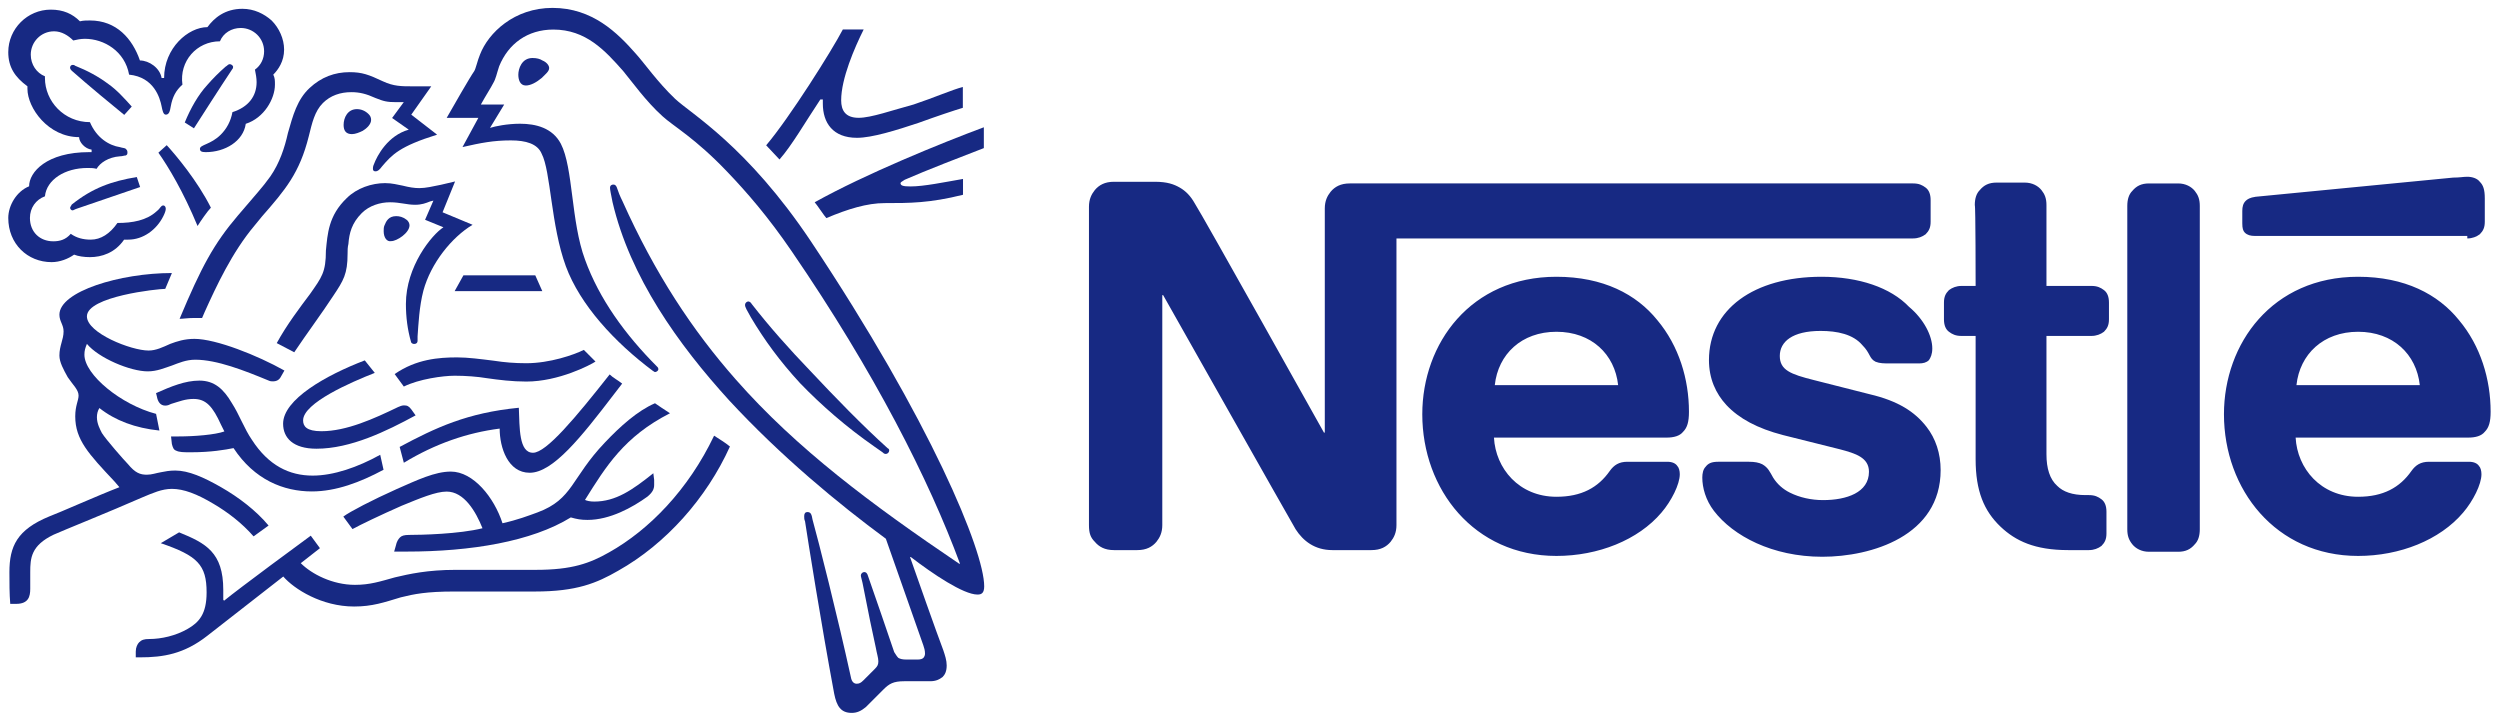
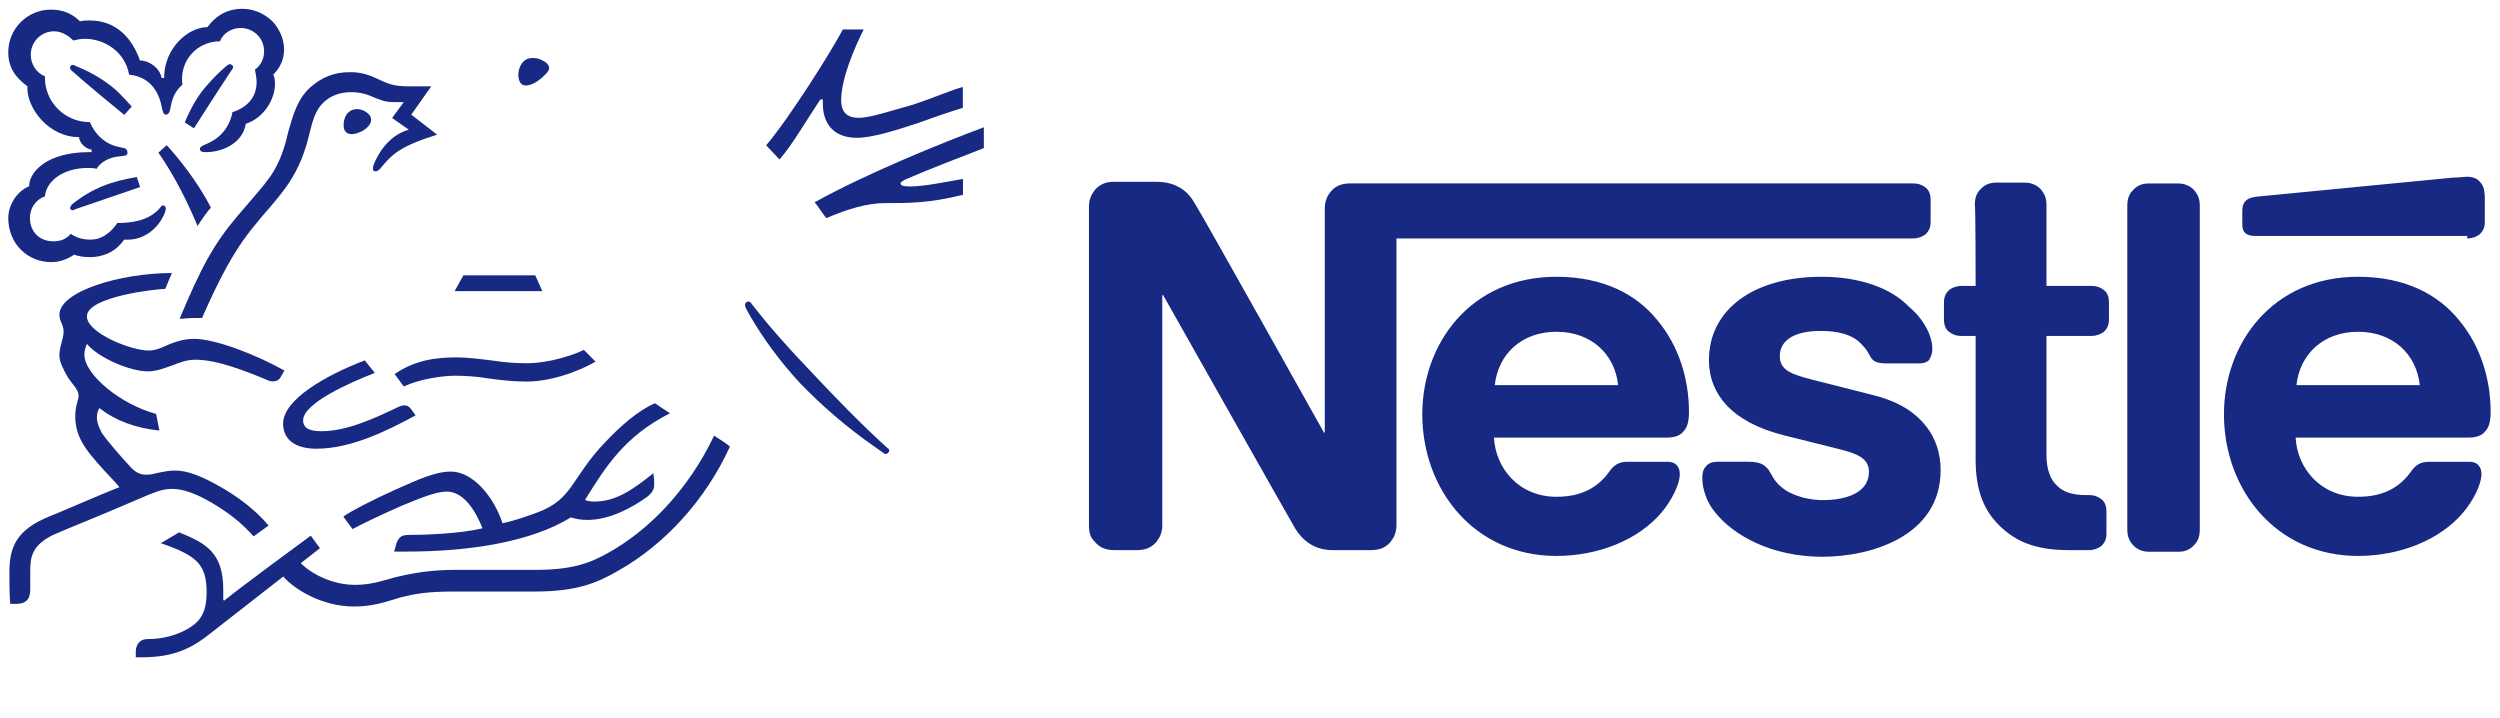
<svg xmlns="http://www.w3.org/2000/svg" version="1.1" id="svg16893" x="0px" y="0px" viewBox="0 0 300 86.2" style="enable-background:new 0 0 300 86.2;" xml:space="preserve">
  <style type="text/css">
	.st0{fill:#172983;}
</style>
  <g id="g15904">
    <g id="g15910" transform="translate(500.675,698.212)">
      <path id="path15912" class="st0" d="M-341-675.2c-0.4,0.5-0.7,1.1-0.7,2v26.9h-0.1c0,0-14.7-26.3-15.5-27.5    c-0.5-0.9-1.1-1.5-1.8-1.9c-0.7-0.4-1.5-0.7-3-0.7h-4.9c-1.1,0-1.8,0.4-2.3,1c-0.4,0.5-0.7,1.1-0.7,2v38.2c0,1,0.2,1.5,0.7,2    c0.5,0.6,1.2,1,2.3,1h2.8c1.1,0,1.8-0.4,2.3-1c0.4-0.5,0.7-1.1,0.7-2v-27.6h0.1c0,0,15.3,27.1,15.9,28.1c0.9,1.4,2.3,2.5,4.4,2.5    h4.7c1.1,0,1.8-0.4,2.3-1c0.4-0.5,0.7-1.1,0.7-2v-34.4h62c0.6,0,1.1-0.2,1.5-0.5c0.4-0.4,0.6-0.8,0.6-1.5v-2.6    c0-0.7-0.2-1.2-0.6-1.5c-0.4-0.3-0.8-0.5-1.5-0.5h-67.6C-339.8-676.2-340.5-675.8-341-675.2 M-313.9-665c-10.3,0-16.1,8-16.1,16.5    c0,9,6.2,17,16.1,17c5,0,9.8-1.9,12.6-5.2c1.2-1.4,2.2-3.4,2.2-4.6c0-0.4-0.1-0.8-0.3-1c-0.2-0.3-0.6-0.5-1.2-0.5h-4.8    c-1,0-1.6,0.4-2.1,1.1c-1.4,2-3.4,3.1-6.4,3.1c-4.5,0-7.3-3.4-7.5-7.1h20.7c0.9,0,1.6-0.2,2-0.7c0.5-0.5,0.7-1.2,0.7-2.4    c0-3.9-1.2-7.9-3.8-11C-304.3-662.9-308.3-665-313.9-665 M-282.1-665c-8.1,0-13.5,3.9-13.5,10c0,2.2,0.8,4,2.1,5.4    c1.5,1.6,3.7,2.8,6.8,3.6l6.8,1.7c1.9,0.5,3.5,1,3.5,2.7c0,2.5-2.7,3.4-5.5,3.4c-1.4,0-2.8-0.3-4-0.9c-0.8-0.4-1.5-1-2-1.8    c-0.4-0.7-0.6-1.2-1.3-1.6c-0.4-0.2-0.9-0.3-1.6-0.3h-3.7c-0.8,0-1.2,0.2-1.5,0.6c-0.3,0.3-0.4,0.8-0.4,1.3c0,1.2,0.4,2.7,1.4,4    c2.3,3,7,5.5,13,5.5c5.9,0,14.2-2.5,14.2-10.4c0-2-0.6-3.8-1.7-5.2c-1.4-1.8-3.4-3.1-6.8-3.9l-6.7-1.7c-2.8-0.7-4.1-1.2-4.1-2.9    c0-1.7,1.5-3,4.9-3c2,0,3.9,0.4,5,1.7c1,1,0.8,1.6,1.6,2c0.5,0.2,1,0.2,1.8,0.2h3.4c0.5,0,0.9-0.1,1.2-0.4    c0.2-0.3,0.4-0.7,0.4-1.4c0-1.5-1-3.5-2.8-5C-273.8-663.7-277.6-665-282.1-665 M-263.6-663.9h-1.7c-0.6,0-1.1,0.2-1.5,0.5    c-0.4,0.4-0.6,0.8-0.6,1.5v2c0,0.7,0.2,1.2,0.6,1.5c0.4,0.3,0.8,0.5,1.5,0.5h1.7v14.8c0,3.8,1,6.2,3,8.1c1.8,1.7,4.1,2.8,8.1,2.8    h2.5c0.6,0,1.1-0.2,1.5-0.5c0.4-0.4,0.6-0.8,0.6-1.5v-2.6c0-0.7-0.2-1.2-0.6-1.5c-0.4-0.3-0.8-0.5-1.5-0.5h-0.4    c-1.6,0-2.7-0.4-3.4-1.1c-0.9-0.8-1.3-2.1-1.3-3.8v-14.2h5.4c0.6,0,1.1-0.2,1.5-0.5c0.4-0.4,0.6-0.8,0.6-1.5v-2    c0-0.7-0.2-1.2-0.6-1.5c-0.4-0.3-0.8-0.5-1.5-0.5h-5.4v-9.7c0-0.8-0.2-1.3-0.6-1.8c-0.4-0.5-1.1-0.9-2-0.9h-3.4    c-0.9,0-1.5,0.3-2,0.9c-0.4,0.4-0.6,1-0.6,1.8C-263.6-673.6-263.6-663.9-263.6-663.9z M-245.4-634.7c0,0.8,0.2,1.3,0.6,1.8    c0.4,0.5,1.1,0.9,2,0.9h3.5c0.9,0,1.5-0.3,2-0.9c0.4-0.4,0.6-1,0.6-1.8v-38.8c0-0.8-0.2-1.3-0.6-1.8c-0.4-0.5-1.1-0.9-2-0.9h-3.5    c-0.9,0-1.5,0.3-2,0.9c-0.4,0.4-0.6,1-0.6,1.8V-634.7z M-321.3-652c0.4-3.7,3.2-6.4,7.4-6.4c4.2,0,7,2.7,7.4,6.4    C-306.5-652-321.3-652-321.3-652z M-204.6-669.6c0.6,0,1.1-0.2,1.5-0.5c0.4-0.4,0.6-0.8,0.6-1.5v-2.8c0-1.1-0.2-1.6-0.6-2    c-0.3-0.4-0.9-0.6-1.5-0.6c-0.5,0-0.9,0.1-1.7,0.1l-23.7,2.3c-0.7,0.1-1,0.3-1.2,0.5c-0.3,0.3-0.4,0.7-0.4,1.2v1.5    c0,0.6,0.1,0.9,0.3,1.1c0.3,0.3,0.7,0.4,1.2,0.4H-204.6L-204.6-669.6z M-217.7-665c-10.3,0-16.1,8-16.1,16.5c0,9,6.2,17,16.1,17    c5,0,9.8-1.9,12.6-5.2c1.2-1.4,2.2-3.4,2.2-4.6c0-0.4-0.1-0.8-0.3-1c-0.2-0.3-0.6-0.5-1.2-0.5h-4.8c-1,0-1.6,0.4-2.1,1.1    c-1.4,2-3.4,3.1-6.4,3.1c-4.5,0-7.3-3.4-7.5-7.1h20.7c0.9,0,1.6-0.2,2-0.7c0.5-0.5,0.7-1.2,0.7-2.4c0-3.9-1.2-7.9-3.8-11    C-208.1-662.9-212.1-665-217.7-665 M-225.1-652c0.4-3.7,3.2-6.4,7.4-6.4c4.2,0,7,2.7,7.4,6.4H-225.1z" />
    </g>
    <g id="g15914" transform="translate(471,695.347)">
-       <path id="path15916" class="st0" d="M-373.7-666.4c-7.7-11.5-14.4-15.3-16.3-17.1c-2.1-2-3.7-4.3-4.7-5.4c-2.2-2.5-5.2-5.5-10-5.5    c-4.6,0-7.7,3-8.7,5.6c-0.3,0.7-0.5,1.7-0.7,2c-0.5,0.7-2.5,4.2-3.3,5.6h3.8l-1.9,3.5c2.2-0.5,3.7-0.8,5.8-0.8    c1.8,0,3.2,0.4,3.7,1.6c1.1,2.1,1.1,8.6,2.9,13.5c1.7,4.6,5.8,9.1,10.5,12.6c0.1,0,0.1,0.1,0.2,0.1c0.2,0,0.4-0.2,0.4-0.3    c0-0.1,0-0.2-0.1-0.3c-3.9-3.9-7-8.2-8.7-12.9c-1.7-4.6-1.4-11-2.9-13.9c-1-1.9-3-2.4-4.9-2.4c-1.5,0-3,0.3-3.6,0.5l1.7-2.8h-2.8    c0.6-1.1,1.2-2,1.5-2.6c0.3-0.5,0.4-1.1,0.7-2c1.1-2.7,3.4-4.4,6.5-4.4c3.9,0,6.2,2.5,8.4,5c1,1.2,2.7,3.6,4.7,5.4    c1.3,1.2,3.9,2.6,7.8,6.7c2.3,2.4,4.9,5.4,7.7,9.5c10,14.6,16.5,27.5,20.2,37.5l-0.1,0c-10.5-7.1-19.5-13.8-26.8-22.1    c-5.2-5.9-9.7-12.7-13.6-21.4c-0.3-0.6-0.5-1.1-0.7-1.7c-0.1-0.2-0.2-0.3-0.4-0.3c-0.2,0-0.4,0.1-0.4,0.4c0,0.2,0.1,0.7,0.3,1.7    c2.1,9,7.9,17.1,14,23.8c6.2,6.7,13.1,12.4,18.8,16.6l4.5,12.8c0.1,0.3,0.2,0.6,0.2,1c0,0.2-0.1,0.4-0.2,0.5    c-0.1,0.1-0.3,0.2-0.7,0.2h-1.3c-0.6,0-0.8-0.1-1-0.2c-0.2-0.2-0.3-0.4-0.5-0.7c-0.4-1.2-2.7-7.9-3.2-9.3    c-0.1-0.2-0.2-0.3-0.4-0.3c-0.2,0-0.4,0.2-0.4,0.4c0,0.2,0.1,0.4,0.2,0.9c0.6,3.1,1.3,6.5,1.6,7.8c0.1,0.6,0.3,1.2,0.3,1.6    c0,0.4-0.1,0.6-0.4,0.9l-1.4,1.4c-0.3,0.3-0.5,0.4-0.8,0.4c-0.3,0-0.6-0.2-0.7-0.8c-1.6-7.3-3.9-16.4-4.6-18.9    c-0.1-0.6-0.2-0.9-0.6-0.9c-0.3,0-0.4,0.2-0.4,0.5c0,0.2,0,0.4,0.1,0.6c0.4,2.6,1.9,12.1,3.5,20.7c0.3,1.5,0.8,2.3,2.1,2.3    c0.6,0,1.1-0.2,1.7-0.7c0.8-0.8,1.1-1.1,2.1-2.1c0.7-0.7,1.2-1,2.5-1h3.1c0.7,0,1.1-0.2,1.5-0.5c0.3-0.3,0.5-0.7,0.5-1.4    c0-0.6-0.2-1.2-0.4-1.8c-0.8-2.1-3.3-9.2-4-11.2l0.1,0c2.6,2,6.3,4.5,8,4.5c0.5,0,0.8-0.2,0.8-1    C-352.9-629.2-359.3-644.8-373.7-666.4" />
-     </g>
+       </g>
    <g id="g15918" transform="translate(437.293,706.757)">
      <path id="path15920" class="st0" d="M-410.9-701.8c0.4-1,1.4-1.6,2.5-1.6c1.5,0,2.8,1.2,2.8,2.8c0,0.9-0.4,1.7-1.1,2.2    c0.1,0.5,0.2,1,0.2,1.5c0,1.7-1,3-2.9,3.6c-0.2,1.1-0.7,2-1.4,2.7c-1.2,1.2-2.5,1.2-2.5,1.7c0,0.3,0.2,0.4,0.7,0.4    c2.3,0,4.5-1.3,4.8-3.4c2.2-0.7,3.5-3,3.5-4.7c0-0.5,0-0.8-0.2-1.2c0.6-0.6,1.3-1.6,1.3-3c0-1.3-0.6-2.6-1.5-3.5    c-0.9-0.8-2.1-1.4-3.5-1.4c-2.1,0-3.4,1.1-4.2,2.2c-2.3,0-5.2,2.5-5.2,6.1h-0.3c-0.2-1.2-1.5-2.1-2.6-2.1c-0.9-2.6-2.8-4.8-6-4.8    c-0.4,0-0.8,0-1.2,0.1c-0.9-0.9-2-1.4-3.5-1.4c-2.8,0-5.1,2.3-5.1,5.1c0,1.8,0.8,3,2.3,4.1c0,0,0,0.2,0,0.3c0,2.3,2.5,5.8,6.2,5.8    c0,0.6,0.7,1.4,1.5,1.5v0.3h-0.3c-5.1,0-7.2,2.4-7.2,4.1c-1.5,0.6-2.5,2.3-2.5,3.8c0,3.1,2.3,5.3,5.2,5.3c1,0,2-0.4,2.7-0.9    c0.5,0.2,1.2,0.3,1.9,0.3c1.4,0,3-0.5,4.1-2.1c0.2,0,0.3,0,0.5,0c1.8,0,3.4-1.2,4.2-2.8c0.2-0.4,0.3-0.7,0.3-0.9    c0-0.2-0.1-0.4-0.3-0.4c-0.3,0-0.3,0.3-0.8,0.7c-1.2,1.1-2.9,1.4-4.7,1.4c-0.9,1.3-2,2-3.2,2c-0.9,0-1.7-0.2-2.4-0.7    c-0.6,0.7-1.3,0.9-2.1,0.9c-1.6,0-2.8-1.1-2.8-2.8c0-1.2,0.7-2.2,1.8-2.6c0.2-2,2.4-3.4,5.1-3.4c0.4,0,0.7,0,1.1,0.1    c0.4-0.7,1.4-1.4,2.8-1.5c0.3,0,0.5-0.1,0.7-0.1c0.2-0.1,0.2-0.2,0.2-0.4c0-0.2-0.1-0.3-0.2-0.4c-0.1-0.1-0.4-0.1-0.7-0.2    c-1.3-0.2-2.8-1.1-3.6-3c-3.1,0-5.4-2.5-5.4-5.3v-0.2c-1-0.4-1.7-1.4-1.7-2.6c0-1.5,1.2-2.8,2.8-2.8c0.9,0,1.7,0.5,2.3,1.1    c0.4-0.1,0.9-0.2,1.4-0.2c2.3,0,4.8,1.5,5.3,4.3c3,0.3,3.7,2.8,3.9,3.8c0.1,0.5,0.2,1,0.5,1c0.4,0,0.5-0.4,0.6-1    c0.2-1.1,0.6-1.9,1.4-2.6C-415.8-699.4-413.7-701.8-410.9-701.8" />
    </g>
    <g id="g15922" transform="translate(440.151,699.059)">
      <path id="path15924" class="st0" d="M-407.7-677.9c-1,1.4-1.7,2.1-3.9,4.7c-2.9,3.4-4.4,6.2-7,12.4c0.4,0,1-0.1,1.7-0.1    c0.3,0,0.6,0,1,0l0.3-0.7c1.4-3.1,3.3-7.2,6-10.4l0.9-1.1c2.8-3.2,4.5-5.2,5.6-9.6c0.4-1.6,0.7-3,1.7-4c0.9-0.9,2.1-1.3,3.4-1.3    c1,0,1.8,0.2,2.9,0.7c1,0.4,1.4,0.5,2.5,0.5c0.4,0,0.6,0,0.9,0l-1.4,1.9l2,1.4c-2.5,0.7-3.8,3.1-4.2,4.2c-0.1,0.2-0.1,0.4-0.1,0.5    c0,0.2,0.1,0.3,0.3,0.3c0.3,0,0.5-0.2,0.8-0.6c1.2-1.4,2.1-2.4,6.6-3.8l-3.1-2.4l2.4-3.4h-2.2c-1.4,0-2.3,0-3.6-0.6    c-1.7-0.8-2.5-1.1-4-1.1c-1.8,0-3.4,0.6-4.8,1.9c-1.5,1.4-2,3.3-2.6,5.4C-406-681.3-406.6-679.5-407.7-677.9" />
    </g>
    <g id="g15926" transform="translate(442.409,692.373)">
-       <path id="path15928" class="st0" d="M-405.2-657.1c-1.2,1.6-2.8,3.7-4,5.9c0.4,0.2,1.7,0.9,2.1,1.1c1.4-2.1,3.4-4.8,4.7-6.8    c1.2-1.8,1.7-2.6,1.7-5c0-0.4,0-0.8,0.1-1.2c0.1-1.3,0.4-2.5,1.6-3.7c0.9-0.9,2.2-1.3,3.4-1.3c1.2,0,2,0.3,3,0.3    c0.8,0,1.3-0.2,1.8-0.4l0.4-0.1l-1,2.3l2.2,0.9c-1.4,0.9-4.5,4.7-4.5,9.2c0,1.6,0.2,3.1,0.6,4.5c0,0.1,0.1,0.3,0.4,0.3    c0.2,0,0.4-0.1,0.4-0.4l0-0.5c0.1-1.4,0.2-3.6,0.7-5.5c0.9-3.3,3.4-6.4,5.9-7.9l-3.6-1.5l1.5-3.7l-1.7,0.4c-1,0.2-1.8,0.4-2.6,0.4    c-0.6,0-1.2-0.1-2-0.3c-0.6-0.1-1.2-0.3-2.1-0.3c-1.6,0-3.4,0.6-4.6,1.8c-2.2,2.1-2.3,4.3-2.5,6.3    C-403.3-659.7-403.8-659.1-405.2-657.1" />
-     </g>
+       </g>
    <g id="g15930" transform="translate(467.603,691.774)">
      <path id="path15932" class="st0" d="M-377.4-655.3c-0.1-0.2-0.3-0.3-0.4-0.3c-0.2,0-0.4,0.2-0.4,0.4c0,0.3,0.2,0.6,0.7,1.5    c1.6,2.7,3.5,5.3,5.9,7.9c2.6,2.7,5.6,5.3,8.9,7.6l1,0.7c0.1,0.1,0.2,0.2,0.4,0.2c0.2,0,0.4-0.2,0.4-0.4c0-0.1,0-0.2-0.2-0.3    c-3-2.7-6.3-6.1-9.3-9.3C-372.9-649.9-375.3-652.6-377.4-655.3" />
    </g>
    <g id="g15934" transform="translate(436.007,696.221)">
      <path id="path15936" class="st0" d="M-412.3-669.1c0.3-0.5,1.2-1.8,1.6-2.2c-1.6-3.2-4.2-6.3-5.3-7.5l-1,0.9    C-415.8-676.2-414-673.2-412.3-669.1" />
    </g>
    <g id="g15938" transform="translate(428.81,705.087)">
      <path id="path15940" class="st0" d="M-420.2-696.6c-0.2-0.2-0.2-0.3-0.2-0.4c0-0.1,0.1-0.3,0.3-0.3c0.1,0,0.2,0,0.3,0.1    c1.5,0.6,2.8,1.3,4,2.2c1,0.7,1.9,1.7,2.8,2.7l-0.9,1C-414.9-692.1-418.4-695-420.2-696.6" />
    </g>
    <g id="g15942" transform="translate(435.772,701.798)">
      <path id="path15944" class="st0" d="M-412.5-686.4l-1.1-0.7c0.7-1.7,1.6-3.3,2.7-4.5c0.7-0.8,1.4-1.5,2.2-2.2    c0.2-0.1,0.3-0.3,0.5-0.3c0.2,0,0.4,0.2,0.4,0.3c0,0.1,0,0.2-0.1,0.3C-409.3-691.4-411.8-687.5-412.5-686.4" />
    </g>
    <g id="g15946" transform="translate(429.115,697.243)">
      <path id="path15948" class="st0" d="M-419.9-672.2c-0.3,0.1-0.4,0.2-0.5,0.2c-0.2,0-0.3-0.2-0.3-0.3c0-0.1,0.1-0.2,0.2-0.4    c2.5-2,4.8-2.8,7.8-3.3l0.4,1.2L-419.9-672.2z" />
    </g>
    <g id="g15950" transform="translate(454.299,704.861)">
      <path id="path15952" class="st0" d="M-392.1-695.9c0-0.7,0.4-2,1.7-2c0.5,0,0.9,0.1,1.2,0.3c0.5,0.2,0.8,0.6,0.8,0.9    c0,0.4-0.4,0.7-0.9,1.2c-0.6,0.5-1.3,0.9-1.9,0.9C-391.9-694.6-392.1-695.3-392.1-695.9" />
    </g>
    <g id="g15954" transform="translate(444.333,701.995)">
      <path id="path15956" class="st0" d="M-403.1-687c0-0.9,0.5-1.9,1.6-1.9c0.5,0,1,0.2,1.4,0.6c0.2,0.2,0.3,0.4,0.3,0.7    c0,0.5-0.5,1-1,1.3c-0.4,0.2-0.9,0.4-1.3,0.4C-402.8-685.9-403.1-686.3-403.1-687" />
    </g>
    <g id="g15958" transform="translate(446.641,695.937)">
-       <path id="path15960" class="st0" d="M-400.6-668.2c0-0.2,0-0.5,0.1-0.7c0.2-0.5,0.5-1.1,1.4-1.1c0.4,0,0.8,0.1,1.2,0.4    c0.3,0.2,0.4,0.5,0.4,0.7c0,0.9-1.5,1.9-2.2,1.9C-400.2-666.9-400.6-667.4-400.6-668.2" />
-     </g>
+       </g>
    <g id="g15962" transform="translate(442.772,683.546)">
      <path id="path15964" class="st0" d="M-404.8-629.7c-2.8,0-4-1.3-4-3c0-2.9,5.1-5.8,9.8-7.6l1.2,1.5c-2.8,1.1-8.6,3.6-8.6,5.7    c0,0.7,0.4,1.3,2.2,1.3c3,0,6.3-1.5,9.2-2.9c0.2-0.1,0.5-0.2,0.7-0.2c0.4,0,0.6,0.1,0.9,0.5l0.5,0.7    C-396.4-631.8-400.7-629.7-404.8-629.7" />
    </g>
    <g id="g15966" transform="translate(446.425,683.173)">
-       <path id="path15968" class="st0" d="M-400.8-628.6c-2.7,1.5-5.6,2.5-8.1,2.5c-2.8,0-5.3-1.2-7.3-4.3c-0.9-1.3-1.5-3-2.4-4.4    c-1-1.7-2.1-2.7-3.9-2.7c-1.7,0-3.4,0.7-5.2,1.5l0.1,0.4c0.1,0.6,0.4,1.1,1,1.1c0.3,0,0.5-0.1,0.7-0.2c1-0.3,1.7-0.6,2.7-0.6    c1.5,0,2.3,0.9,3.3,3.1l0.4,0.8c-1.1,0.4-3.6,0.6-5.5,0.6h-0.9l0.1,0.9c0.1,0.4,0.2,0.7,0.5,0.8c0.4,0.2,0.9,0.2,1.8,0.2    c2.4,0,4.1-0.3,5.1-0.5c2.5,3.8,6,5.2,9.4,5.2c2.9,0,5.8-1.1,8.6-2.6L-400.8-628.6z" />
-     </g>
+       </g>
    <g id="g15970" transform="translate(447.76,682.731)">
-       <path id="path15972" class="st0" d="M-399.3-627.2l-0.5-1.9c4.3-2.3,8.1-4.1,14.3-4.7c0.1,2.4,0,5.4,1.7,5.4    c1.6,0,5.1-4.2,9.2-9.4c0.4,0.4,1,0.7,1.5,1.1l-1,1.3c-3.9,5.1-7.3,9.4-10.1,9.4c-2.6,0-3.6-3-3.6-5.3    C-391.7-630.8-395.5-629.5-399.3-627.2" />
-     </g>
+       </g>
    <g id="g15974" transform="translate(473.74,702.437)">
      <path id="path15976" class="st0" d="M-370.7-688.3c-1.6,0-2.1-0.9-2.1-2.1c0-2.6,1.6-6.3,2.7-8.5h-2.5c-1.3,2.5-6.4,10.6-9.2,13.9    l1.6,1.7c1.5-1.7,3.1-4.5,4.9-7.2h0.3c0,0.1,0,0.3,0,0.5c0,2.3,1.2,4.1,4.1,4.1c1.8,0,4.7-0.9,7.4-1.8c2.2-0.8,4.3-1.5,5.3-1.8    v-2.5c-1.2,0.3-3.5,1.3-5.9,2.1C-366.7-689.2-369.2-688.3-370.7-688.3" />
    </g>
    <g id="g15978" transform="translate(476.361,698.873)">
      <path id="path15980" class="st0" d="M-367.8-677.3c2.5-1.1,6.9-2.8,9.5-3.8v-2.5c-5.1,1.9-14.2,5.6-20.3,9    c0.2,0.2,1.2,1.7,1.4,1.9c2.6-1.1,4.9-1.8,7-1.8c3,0,5.4,0,9.4-1v-1.9c-2.3,0.4-4.7,0.9-6.3,0.9c-0.9,0-1.2-0.1-1.2-0.4    C-368.3-677-368.1-677.1-367.8-677.3" />
    </g>
  </g>
  <g id="g15982" transform="matrix(2.103,0,0,-2.103,3.246,510)">
    <path id="path15984" class="st0" d="M24.9,226.8l-0.5-0.9h5l-0.4,0.9H24.9z" />
  </g>
  <g id="g15988">
    <g id="g15994" transform="translate(433.13,687.964)">
      <path id="path15996" class="st0" d="M-415.4-643.4c1.1,0,2-0.4,2.9-0.7c0.8-0.3,1.7-0.7,2.8-0.7c2.6,0,5.9,1.3,8.8,2.5    c0.2,0.1,0.4,0.1,0.5,0.1c0.5,0,0.8-0.2,1-0.6l0.4-0.7c-3.2-1.8-8.2-3.8-10.8-3.8c-1.2,0-2.1,0.3-2.9,0.6    c-0.9,0.4-1.7,0.8-2.6,0.8c-2.1,0-7.4-2.1-7.4-4.1c0-2.4,8.5-3.3,9.4-3.3l0.8-1.9c-6.2,0-13.5,2.2-13.5,5c0,0.8,0.5,1.2,0.5,2    c0,1-0.5,1.7-0.5,2.9c0,0.8,0.5,1.7,1,2.6c0.6,0.9,1.3,1.5,1.3,2.2c0,0.6-0.4,1.2-0.4,2.5c0,2.8,1.6,4.5,4.7,7.8l0.6,0.7    c-2.6,1-7.3,3.1-8.4,3.5c-3.9,1.6-4.8,3.6-4.8,6.7c0,1.2,0,2.6,0.1,3.8h0.7c1.5,0,1.7-0.9,1.7-1.8c0-0.6,0-1.3,0-2    c0-1.7,0.1-3.2,2.8-4.5c1.1-0.5,6.6-2.7,10.7-4.5c1.2-0.5,2.3-1,3.5-1c1.4,0,3,0.6,5,1.8c1.7,1,3.4,2.3,4.8,3.9l1.8-1.3    c-1.5-1.8-3.6-3.4-5.7-4.6s-3.9-2-5.5-2c-0.7,0-1.2,0.1-1.7,0.2c-0.6,0.1-1.1,0.3-1.7,0.3c-0.8,0-1.4-0.2-2.3-1.3    c-0.4-0.4-2.6-2.9-3.1-3.7c-0.2-0.4-0.6-1.1-0.6-1.9c0-0.4,0.1-0.8,0.3-1.1c1.9,1.5,4.3,2.4,7.2,2.7l-0.4-2    c-4.2-1.1-8.6-4.7-8.6-7.1c0-0.5,0.1-0.8,0.3-1.3C-421.3-645-417.5-643.4-415.4-643.4" />
    </g>
    <g id="g15998" transform="translate(447.259,687.787)">
      <path id="path16000" class="st0" d="M-399.9-642.9c2.6-1.8,5.3-2,7.5-2c1.3,0,2.8,0.2,4.4,0.4c1.3,0.2,2.5,0.3,3.9,0.3    c2.8,0,5.7-1,6.9-1.6c0.4,0.4,1,1,1.4,1.4c-0.6,0.4-4.4,2.4-8.3,2.4c-1.7,0-3.3-0.2-4.7-0.4c-1.2-0.2-2.6-0.3-3.9-0.3    c-1.4,0-4.3,0.4-6.1,1.3L-399.9-642.9z" />
    </g>
    <g id="g16002" transform="translate(465.492,684.282)">
      <path id="path16004" class="st0" d="M-379.8-632c-3.1,6.5-7.8,11.3-12.6,14c-2.3,1.3-4.4,2.1-8.8,2.1h-9.6c-3.4,0-5.6,0.5-7.3,0.9    c-1.8,0.5-3,0.9-4.8,0.9c-2.7,0-5.2-1.3-6.5-2.6l2.3-1.8l-1.1-1.5c-0.7,0.5-8.7,6.4-10.4,7.8l-0.1-0.1c0-0.4,0-0.8,0-1.2    c0-4.5-2.1-5.6-5.3-6.9l-2.2,1.3c4.4,1.5,5.5,2.6,5.5,5.9c0,2.6-0.9,3.6-2.3,4.4c-1.4,0.8-3.1,1.2-4.6,1.2c-0.6,0-0.9,0.1-1.2,0.4    c-0.2,0.2-0.4,0.6-0.4,1.1v0.7h0.5c2.8,0,5.3-0.4,8.1-2.6l9.1-7.1c1.3,1.5,4.6,3.6,8.5,3.6c2.2,0,3.6-0.5,5.6-1.1    c1.6-0.4,3.1-0.7,6.4-0.7h9.7c5,0,7.4-1,10-2.5c5.7-3.2,10.6-8.7,13.4-14.9C-378.5-631.2-379.2-631.6-379.8-632" />
    </g>
    <g id="g16006" transform="translate(458.099,680.59)">
      <path id="path16008" class="st0" d="M-387.9-620.6c2.5-4,4.7-7.6,10.2-10.4c-0.6-0.4-1.4-0.9-1.8-1.2c-2.1,0.9-4.2,2.8-6,4.7    c-4.1,4.3-3.8,6.8-8.1,8.4c-1.1,0.4-2.4,0.9-4.2,1.3c-1-3.1-3.5-6.2-6.2-6.2c-1.9,0-4,1-6.5,2.1c-2.9,1.3-5.6,2.7-6.4,3.3l1.1,1.5    c0.9-0.5,3.4-1.7,5.9-2.8c2.2-0.9,4.1-1.7,5.4-1.7c2.1,0,3.5,2.4,4.3,4.4c-2.8,0.7-7.4,0.8-8.8,0.8c-0.6,0-0.9,0.1-1.1,0.3    c-0.2,0.2-0.4,0.5-0.5,1l-0.2,0.7h1.5c7.7,0,15-1.2,19.7-4.1c0.7,0.2,1.2,0.3,2,0.3c2.7,0,5.4-1.5,7.2-2.8    c0.6-0.5,0.8-0.9,0.8-1.4c0-0.2,0-0.4,0-0.6l-0.1-0.8c-2.5,2-4.5,3.4-7.1,3.4C-387.3-620.4-387.7-620.5-387.9-620.6" />
    </g>
    <g id="g16010" transform="translate(430.062,650.269)">
	</g>
    <g id="g16014" transform="translate(439.074,650.195)">
	</g>
    <g id="g16018" transform="translate(447.474,650.195)">
	</g>
    <g id="g16022" transform="translate(458.094,650.356)">
	</g>
  </g>
</svg>